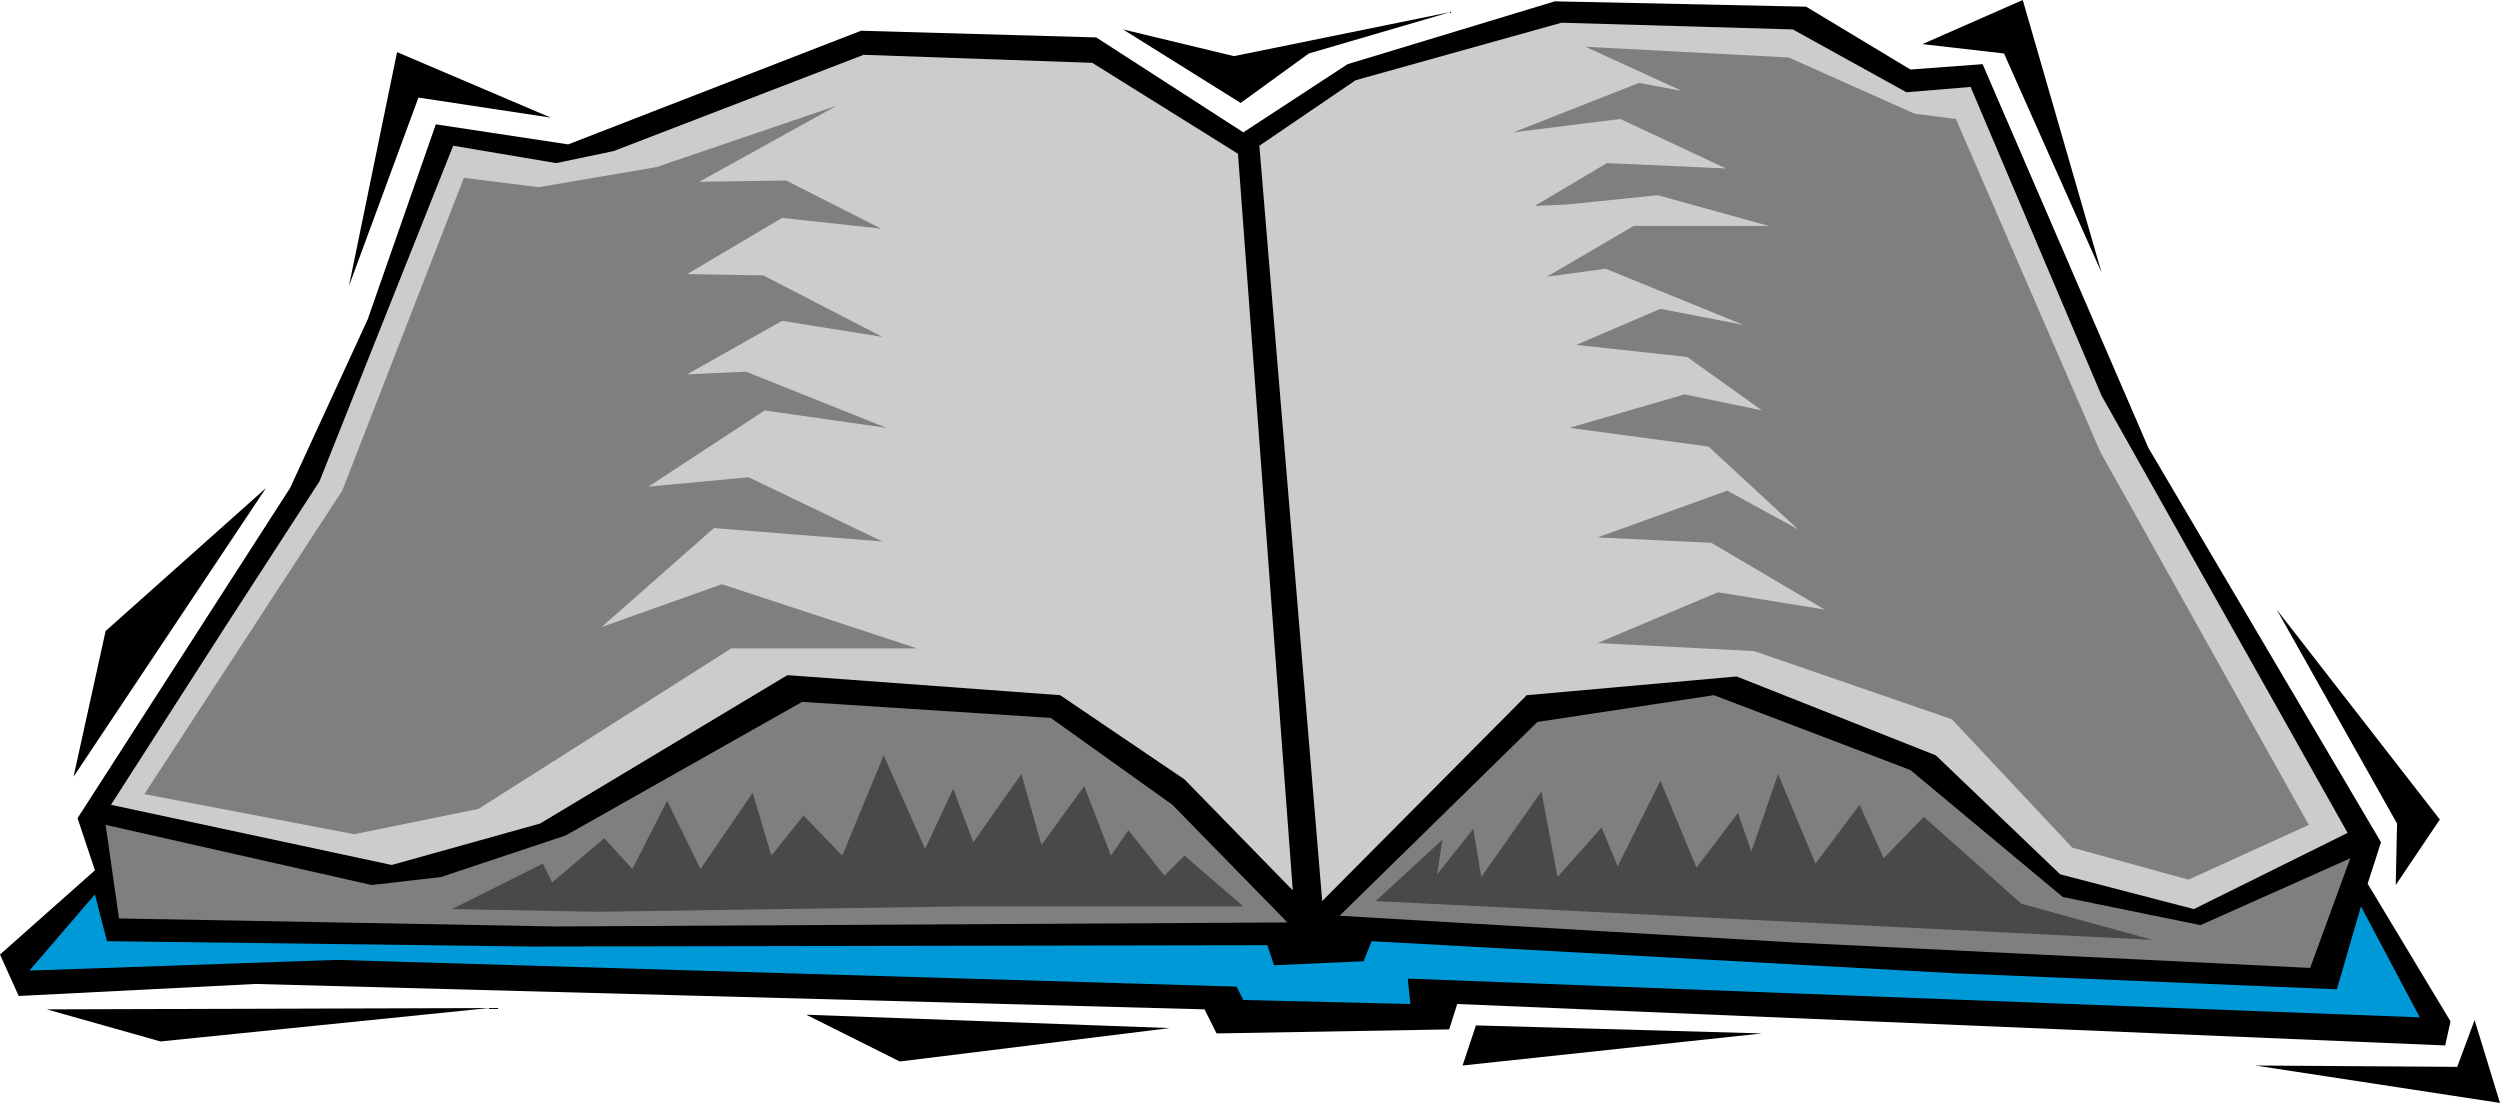
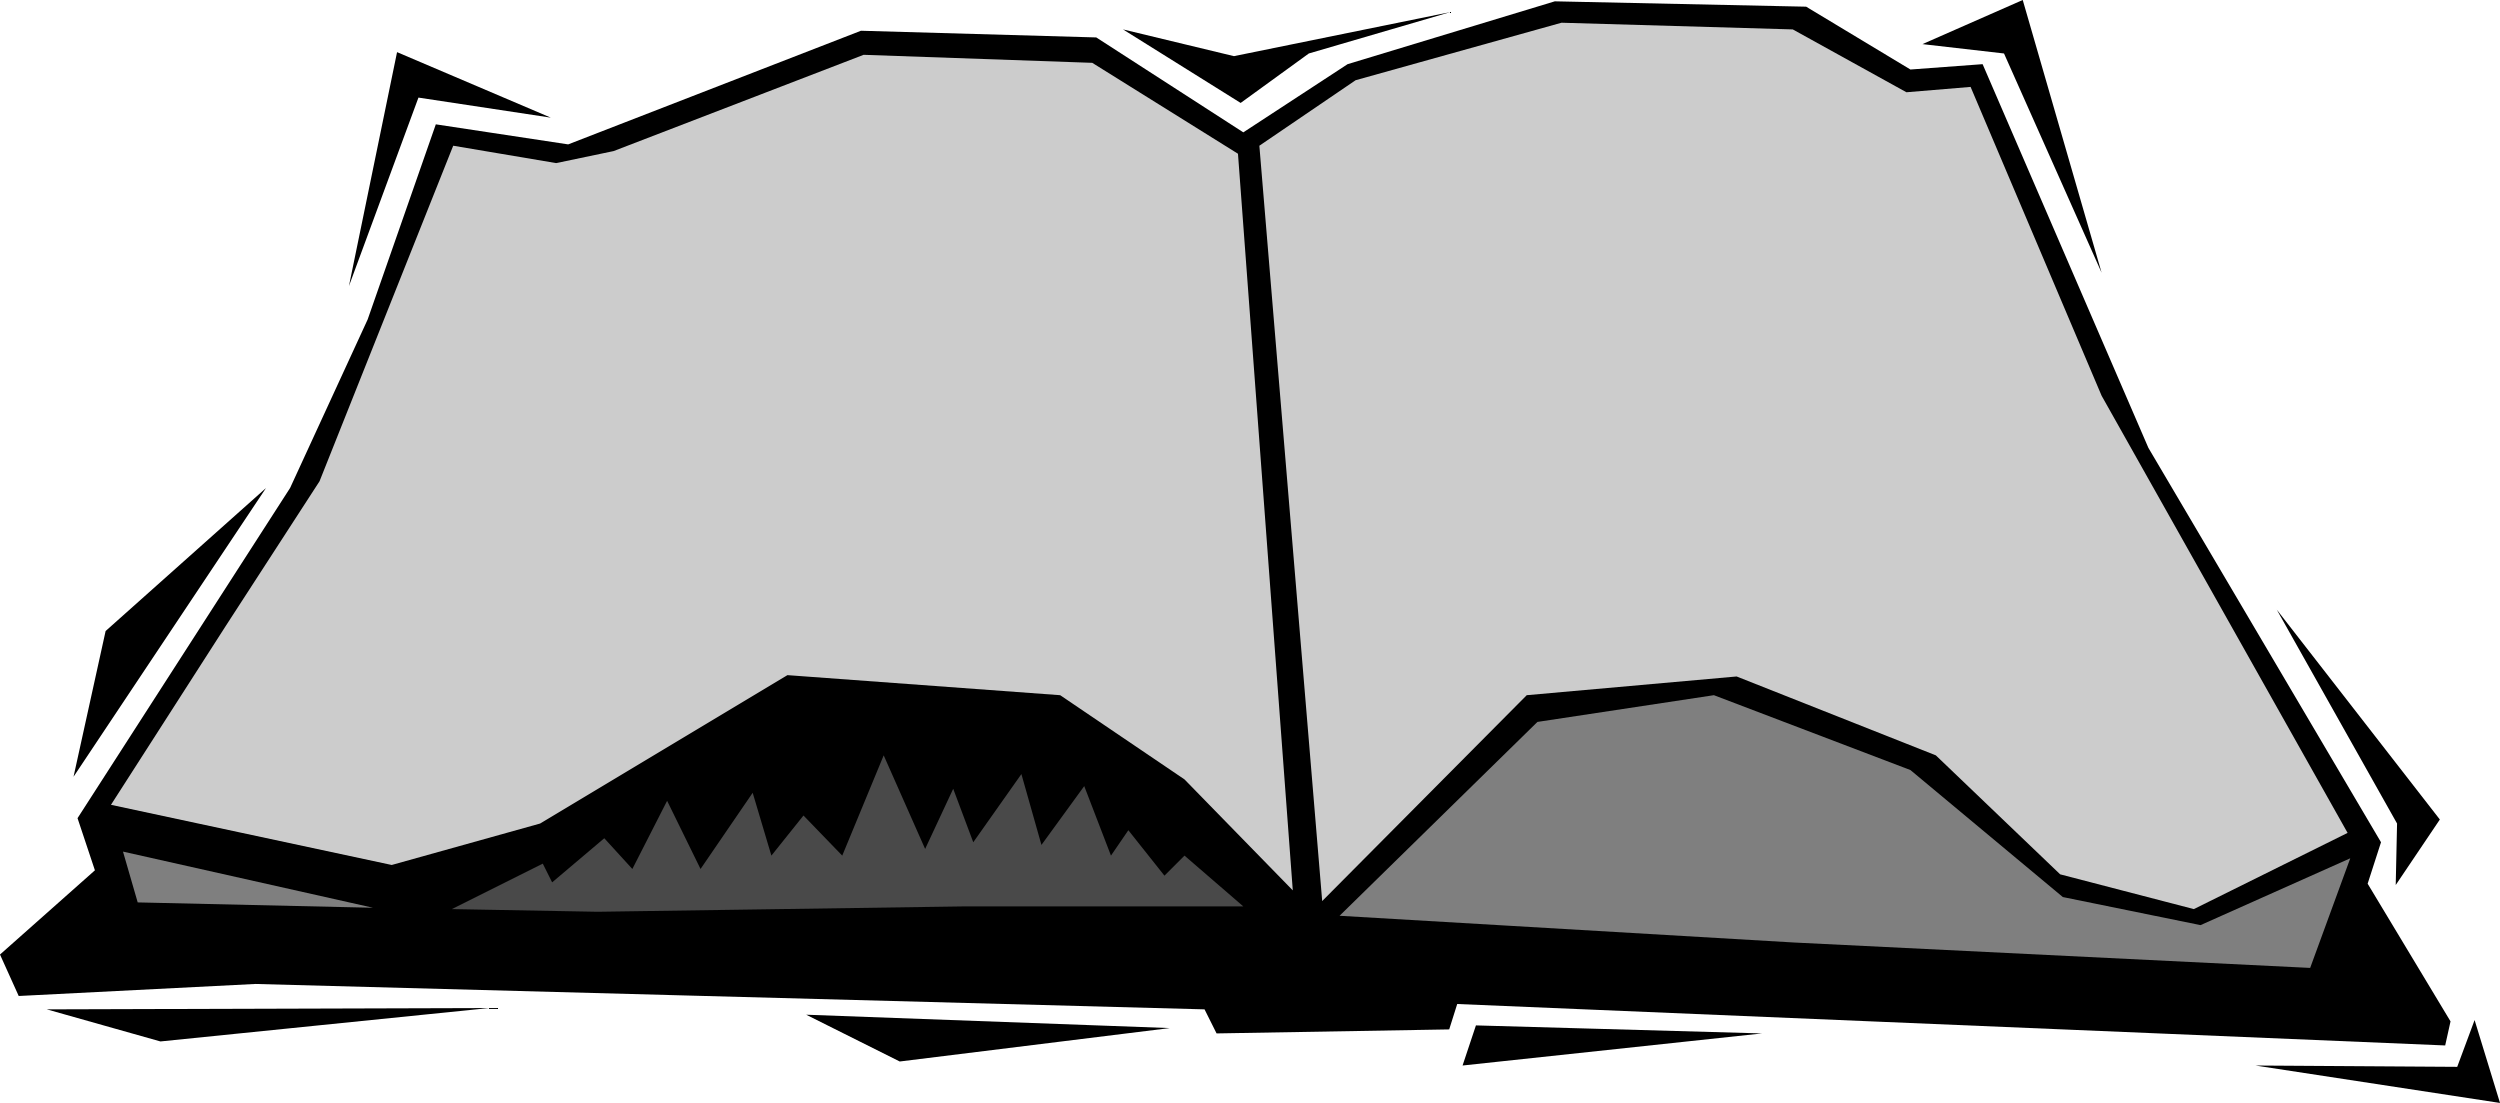
<svg xmlns="http://www.w3.org/2000/svg" width="1.87in" height="79.2" fill-rule="evenodd" stroke-linecap="round" preserveAspectRatio="none" viewBox="0 0 1870 825">
  <style>.pen1{stroke:none}.brush2{fill:#000}.brush5{fill:#7f7f7f}.brush6{fill:#494949}</style>
  <path d="m326 93 99 15 219-85 176 5 110 71 78-51 155-47 188 4 78 47 54-4 124 287 174 295-10 31 62 103-4 18-739-31-6 19-174 3-9-18-710-19-177 9-14-31 71-63-13-39 159-247 58-126 51-146z" class="pen1 brush2" />
  <path d="M339 109 239 360l-70 108-86 134 210 45 111-31 185-111 204 15 93 63 81 83-41-551-109-68-171-6-187 72-43 9-77-13zm603 0 47 565 153-154 157-14 149 59 93 89 100 26 115-57-184-327-98-231-48 4-85-47-173-5-154 43-72 49z" class="pen1" style="fill:#ccc" />
  <path d="m840 22 88 55 51-37 106-31-162 33-83-20zm598 11 61 7 73 164-59-204-75 33zm265 423 90 160-1 46 33-49-122-157zm148 307-13 35-151-1 183 28-19-62z" class="pen1 brush2" />
-   <path d="m1766 678 44 83-757-29 2 19-125-3-5-10-673-20-230 8 49-57 9 35 318 4 550-1 5 15 67-3 6-15 436 24 286 12 18-62z" class="pen1" style="fill:#0099d8" />
  <path d="m1758 642-30 82-386-19-340-20 148-145 132-20 147 56 114 95 103 21 112-50z" class="pen1 brush5" />
-   <path d="m1079 628-50 46 581 29-98-27-73-65-30 31-18-40-33 44-28-67-20 58-10-29-31 41-27-65-32 64-12-29-33 37-12-64-45 64-6-36-27 34 4-26z" class="pen1 brush6" />
-   <path d="m1737 666-16 43-63-2 79-41zM79 617l10 70 326 6 548-3-86-88-91-65-186-12-177 100-93 31-52 6-199-45z" class="pen1 brush5" />
  <path d="m92 637 11 38 176 4-187-42z" class="pen1 brush5" />
-   <path d="m338 680 68-34 7 14 39-33 21 23 26-51 25 51 39-57 14 47 24-30 29 30 31-75 31 70 21-45 15 40 36-51 15 53 32-44 20 52 13-19 27 34 15-15 44 38H720l-273 4-109-2z" class="pen1 brush6" />
+   <path d="m338 680 68-34 7 14 39-33 21 23 26-51 25 51 39-57 14 47 24-30 29 30 31-75 31 70 21-45 15 40 36-51 15 53 32-44 20 52 13-19 27 34 15-15 44 38H720l-273 4-109-2" class="pen1 brush6" />
  <path d="m35 755 331-1-246 25-85-24zm568 4 272 10-202 25-70-35zM199 365 55 581l24-109 120-107zm62-151 52-141 99 15-115-49-36 175zm843 553 214 6-224 24 10-30z" class="pen1 brush2" />
-   <path d="m347 133-91 234-148 227 157 30 93-19 189-120h139l-146-48-90 32 84-74 126 10-100-48-75 7 87-57 91 13-105-42-44 2 71-40 75 12-89-46-57-1 71-42 74 8-71-36-65 1 103-57-135 46-88 15-56-7zm1116-44 108 249 156 279-90 41-87-24-90-96-148-51-117-6 90-38 80 13-85-50-85-4 97-35 53 29-67-62-104-14 86-25 58 12-56-40-83-9 63-27 62 12-103-42-44 6 65-38h101l-83-23-68 7-24 1 54-32 89 4-79-37-80 10 94-37 32 6-72-33 152 8 94 42 31 4z" class="pen1 brush5" />
</svg>